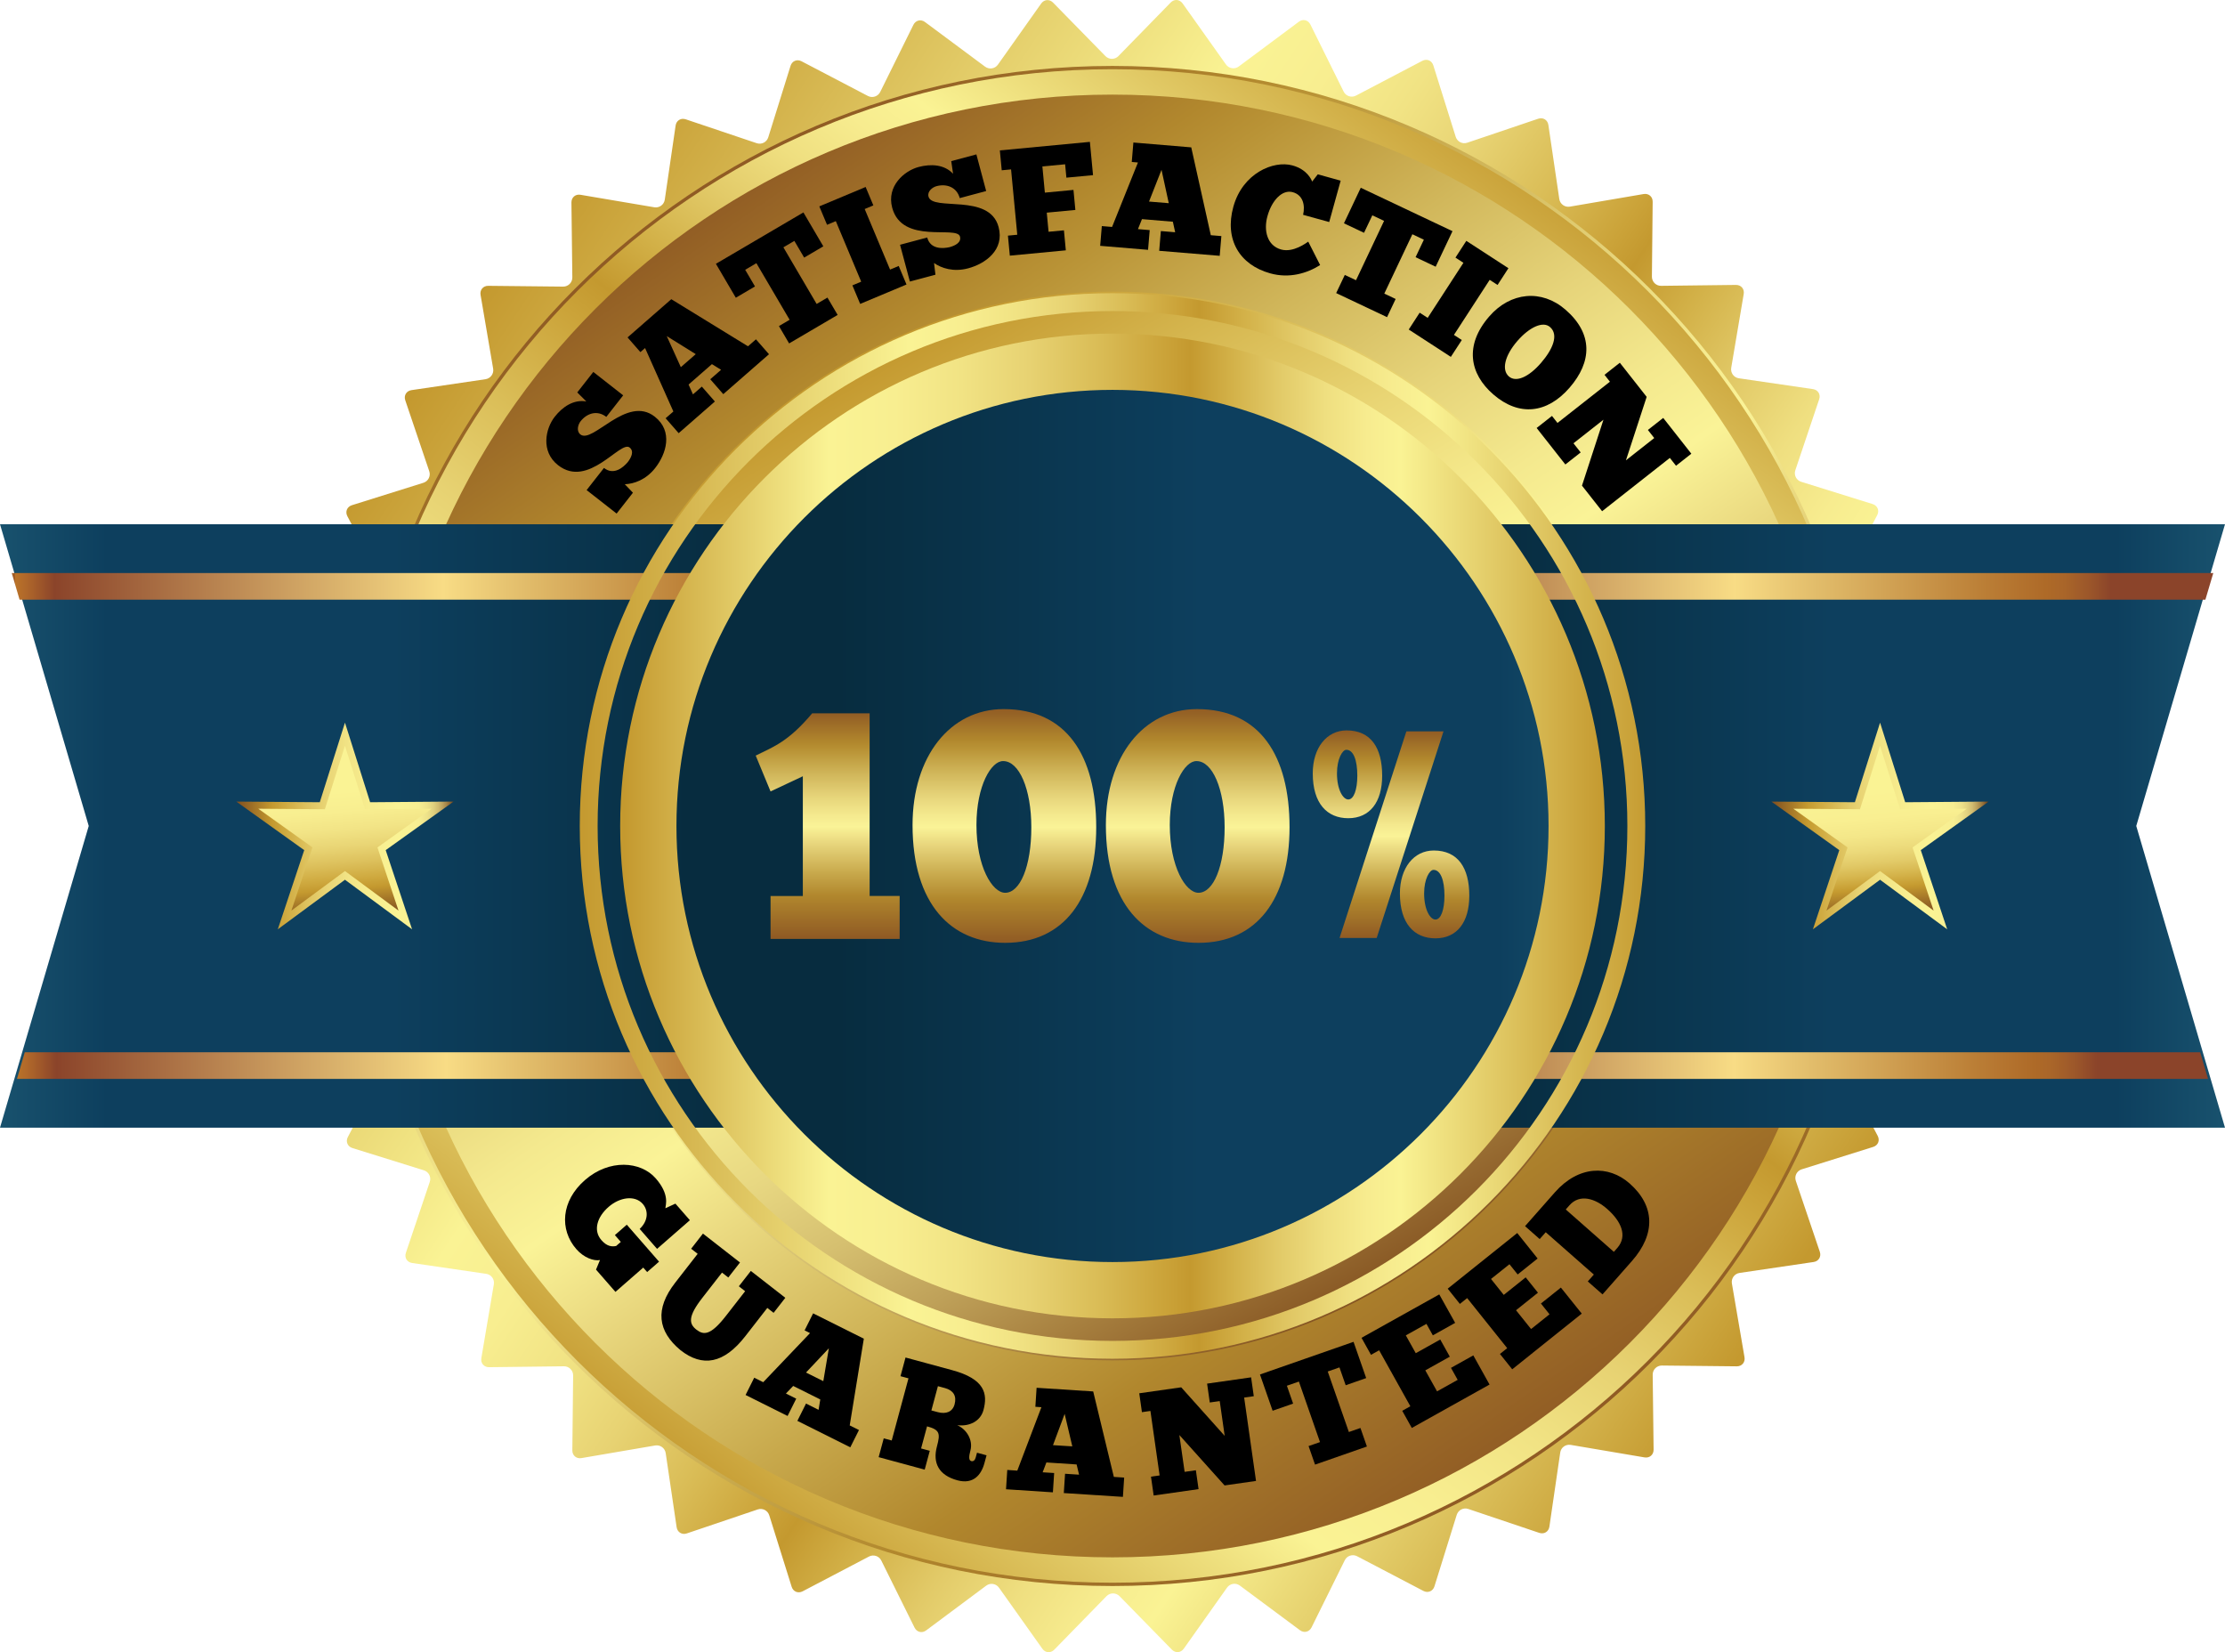
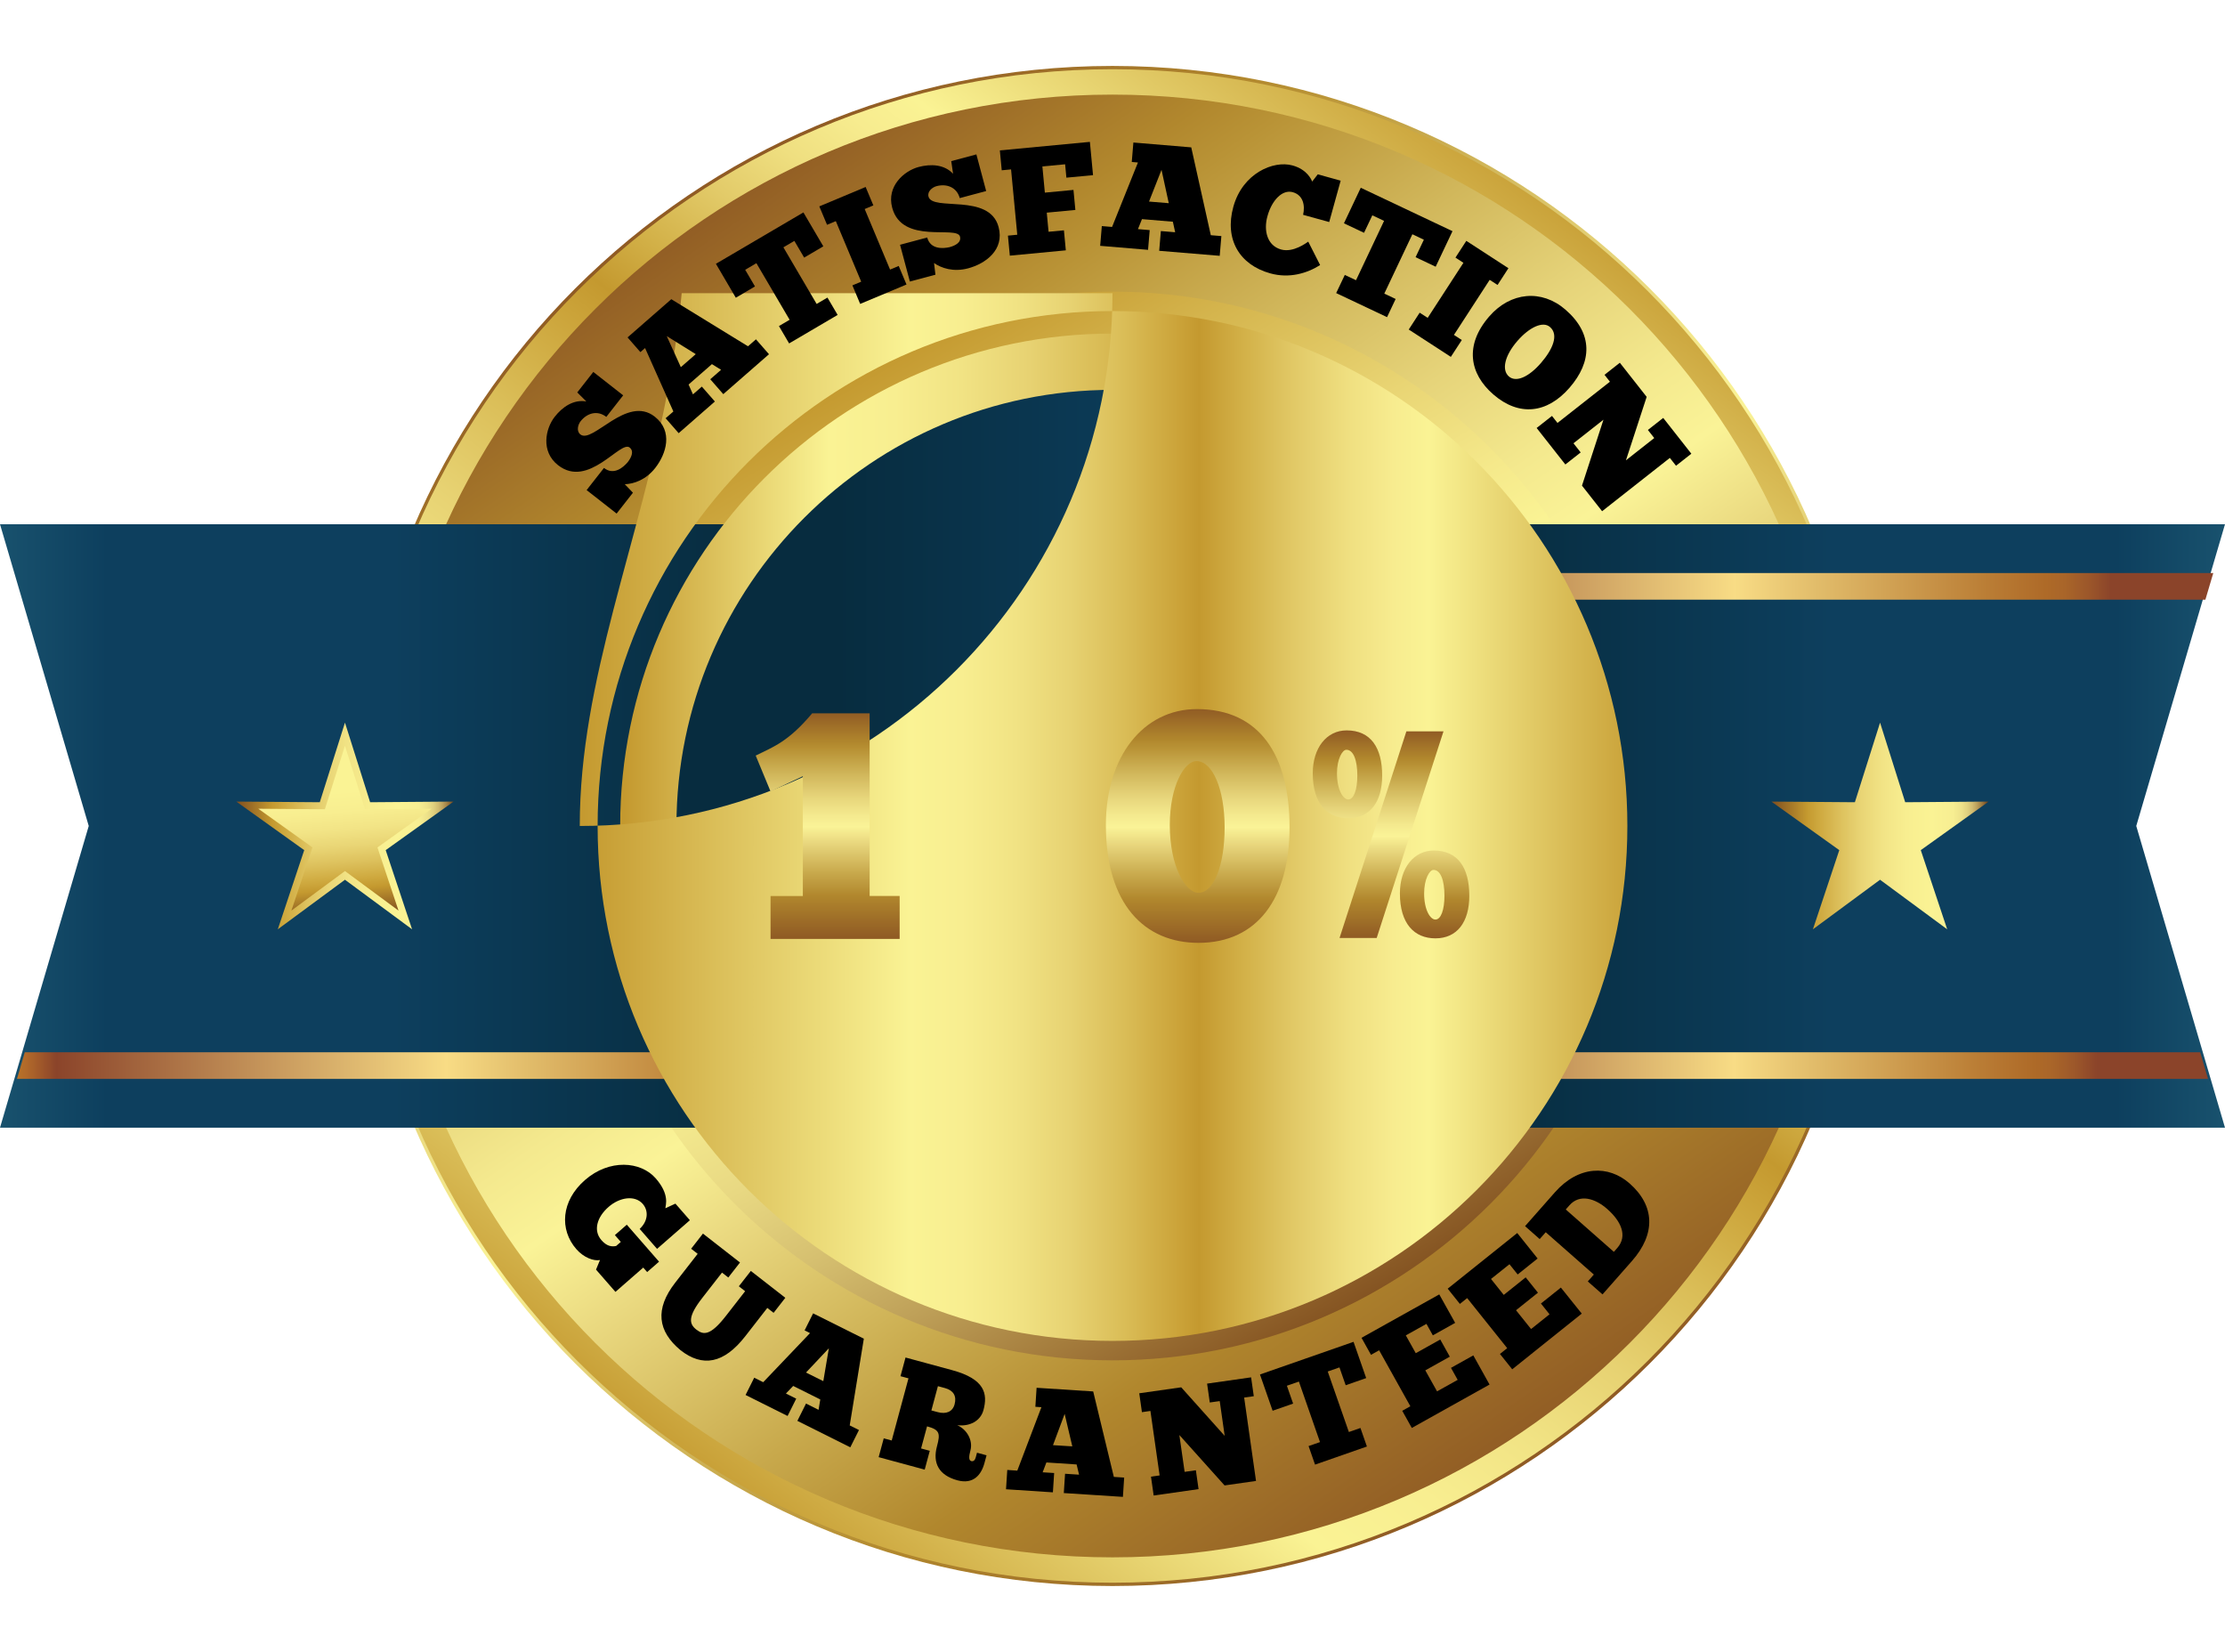
<svg xmlns="http://www.w3.org/2000/svg" xmlns:xlink="http://www.w3.org/1999/xlink" version="1.1" id="Layer_1" x="0px" y="0px" width="196.58px" height="145.95px" viewBox="-1.446 2.455 196.58 145.95" enable-background="new -1.446 2.455 196.58 145.95" xml:space="preserve">
  <g>
    <g>
      <g>
        <g>
          <g>
            <defs>
-               <path id="SVGID_1_" d="M101.987,2.676l-4.622,4.735c-0.314,0.322-0.83,0.322-1.145,0l-4.629-4.728        c-0.315-0.322-0.786-0.285-1.047,0.083L86.72,8.166c-0.26,0.367-0.769,0.447-1.131,0.181L80.276,4.4        c-0.361-0.27-0.821-0.157-1.021,0.246l-2.933,5.932c-0.2,0.403-0.69,0.563-1.089,0.354L69.37,7.867        c-0.399-0.208-0.836-0.027-0.97,0.402l-1.969,6.315c-0.134,0.432-0.593,0.665-1.021,0.521l-6.27-2.11        c-0.427-0.145-0.829,0.104-0.895,0.549l-0.957,6.547c-0.065,0.446-0.481,0.75-0.926,0.675l-6.523-1.104        c-0.444-0.076-0.803,0.231-0.798,0.684l0.079,6.616c0.005,0.45-0.359,0.814-0.81,0.812l-6.616-0.069        c-0.451-0.006-0.757,0.354-0.682,0.799l1.113,6.521c0.075,0.443-0.227,0.86-0.673,0.929l-6.545,0.966        c-0.446,0.064-0.693,0.47-0.548,0.896l2.12,6.269c0.145,0.427-0.089,0.888-0.52,1.021l-6.314,1.979        c-0.43,0.135-0.61,0.571-0.401,0.971l3.076,5.857c0.209,0.398,0.051,0.889-0.353,1.09l-5.928,2.941        c-0.403,0.2-0.513,0.66-0.244,1.021l3.954,5.306c0.269,0.36,0.189,0.87-0.178,1.131l-5.394,3.833        c-0.367,0.263-0.404,0.732-0.083,1.047l4.735,4.625c0.322,0.313,0.322,0.83,0.001,1.146l-4.728,4.627        c-0.321,0.316-0.284,0.787,0.084,1.05l5.398,3.821c0.368,0.263,0.448,0.771,0.18,1.132l-3.944,5.313        c-0.27,0.359-0.158,0.818,0.246,1.021l5.93,2.934c0.404,0.199,0.563,0.688,0.355,1.09l-3.065,5.863        c-0.209,0.397-0.028,0.836,0.402,0.971l6.316,1.967c0.431,0.136,0.665,0.595,0.521,1.021l-2.111,6.271        c-0.144,0.429,0.104,0.828,0.549,0.896l6.547,0.957c0.446,0.063,0.75,0.479,0.675,0.926l-1.104,6.523        c-0.075,0.442,0.232,0.805,0.682,0.799l6.617-0.08c0.451-0.004,0.816,0.358,0.811,0.813l-0.07,6.615        c-0.005,0.449,0.355,0.758,0.798,0.683l6.522-1.115c0.444-0.076,0.862,0.229,0.928,0.674l0.966,6.545        c0.065,0.445,0.469,0.693,0.896,0.551l6.267-2.119c0.427-0.146,0.887,0.091,1.022,0.521l1.979,6.313        c0.135,0.431,0.572,0.609,0.971,0.398l5.858-3.07c0.399-0.209,0.89-0.053,1.09,0.353l2.94,5.928        c0.201,0.402,0.66,0.514,1.021,0.244l5.307-3.953c0.361-0.271,0.871-0.188,1.131,0.18l3.833,5.396        c0.261,0.367,0.733,0.403,1.047,0.082l4.621-4.734c0.315-0.32,0.831-0.32,1.146,0l4.628,4.728        c0.315,0.321,0.786,0.284,1.048-0.084l3.824-5.396c0.26-0.367,0.77-0.449,1.131-0.182l5.313,3.946        c0.36,0.269,0.819,0.156,1.021-0.246l2.937-5.936c0.198-0.4,0.688-0.563,1.089-0.354l5.861,3.066        c0.397,0.209,0.836,0.025,0.972-0.402l1.969-6.319c0.136-0.431,0.595-0.664,1.021-0.521l6.271,2.111        c0.43,0.145,0.83-0.104,0.896-0.549l0.957-6.547c0.063-0.445,0.48-0.75,0.927-0.675l6.521,1.104        c0.445,0.076,0.805-0.23,0.801-0.684l-0.08-6.619c-0.006-0.449,0.357-0.813,0.812-0.812l6.617,0.07        c0.448,0.006,0.757-0.354,0.683-0.799l-1.115-6.521c-0.074-0.444,0.229-0.862,0.674-0.93l6.548-0.967        c0.444-0.064,0.69-0.47,0.548-0.896l-2.121-6.27c-0.146-0.429,0.09-0.888,0.521-1.021l6.313-1.979        c0.432-0.135,0.609-0.57,0.4-0.972l-3.072-5.858c-0.209-0.396-0.051-0.89,0.354-1.088l5.926-2.941        c0.404-0.199,0.517-0.658,0.244-1.021l-3.953-5.306c-0.27-0.36-0.188-0.871,0.182-1.133l5.395-3.832        c0.367-0.262,0.403-0.731,0.082-1.049l-4.732-4.621c-0.322-0.313-0.323-0.83-0.002-1.146l4.729-4.629        c0.322-0.314,0.285-0.785-0.082-1.047l-5.408-3.825c-0.366-0.262-0.448-0.771-0.18-1.132l3.945-5.312        c0.27-0.361,0.158-0.82-0.246-1.021l-5.934-2.934c-0.403-0.199-0.563-0.689-0.354-1.089l3.065-5.862        c0.209-0.398,0.025-0.835-0.401-0.971l-6.315-1.969c-0.432-0.135-0.664-0.594-0.521-1.021l2.108-6.271        c0.146-0.428-0.104-0.83-0.549-0.896l-6.547-0.957c-0.447-0.064-0.75-0.481-0.675-0.928l1.104-6.521        c0.072-0.443-0.231-0.804-0.686-0.798l-6.613,0.08c-0.451,0.005-0.815-0.358-0.813-0.811l0.067-6.617        c0.006-0.45-0.354-0.757-0.799-0.681l-6.521,1.113c-0.442,0.075-0.861-0.228-0.929-0.673l-0.965-6.545        c-0.065-0.446-0.471-0.692-0.896-0.549l-6.27,2.119c-0.428,0.146-0.887-0.089-1.021-0.521l-1.979-6.313        c-0.136-0.431-0.569-0.61-0.972-0.4l-5.86,3.072c-0.396,0.209-0.89,0.051-1.09-0.354l-2.938-5.927        c-0.2-0.403-0.66-0.515-1.021-0.244l-5.307,3.953c-0.361,0.271-0.871,0.188-1.132-0.179l-3.832-5.395        c-0.144-0.198-0.349-0.301-0.556-0.301C102.31,2.456,102.132,2.527,101.987,2.676" />
-             </defs>
+               </defs>
            <clipPath id="SVGID_2_">
              <use xlink:href="#SVGID_1_" overflow="visible" />
            </clipPath>
            <linearGradient id="SVGID_3_" gradientUnits="userSpaceOnUse" x1="-362.459" y1="-371.401" x2="-362.054" y2="-371.401" gradientTransform="matrix(299.417 201.959 -201.959 299.417 33554.766 184440.297)">
              <stop offset="0" style="stop-color:#C4992F" />
              <stop offset="0.307" style="stop-color:#FAF394" />
              <stop offset="0.356" style="stop-color:#F8EE90" />
              <stop offset="0.406" style="stop-color:#F1E384" />
              <stop offset="0.457" style="stop-color:#E7D272" />
              <stop offset="0.507" style="stop-color:#DABD57" />
              <stop offset="0.558" style="stop-color:#CBA339" />
              <stop offset="0.577" style="stop-color:#C4992F" />
              <stop offset="0.617" style="stop-color:#D2B047" />
              <stop offset="0.668" style="stop-color:#E2CA68" />
              <stop offset="0.715" style="stop-color:#EFDF80" />
              <stop offset="0.758" style="stop-color:#F7EC8F" />
              <stop offset="0.791" style="stop-color:#FAF394" />
              <stop offset="1" style="stop-color:#C4992F" />
            </linearGradient>
            <polygon clip-path="url(#SVGID_2_)" fill="url(#SVGID_3_)" points="69.472,-65.388 237.658,48.056 124.216,216.241        -43.97,102.798      " />
          </g>
        </g>
      </g>
    </g>
    <g>
      <g>
        <g>
          <g>
            <defs>
              <path id="SVGID_4_" d="M29.701,75.421c0,37.084,30.063,67.146,67.144,67.146c37.082,0,67.142-30.063,67.142-67.146        c0-37.081-30.063-67.141-67.145-67.141C59.764,8.28,29.701,38.342,29.701,75.421" />
            </defs>
            <clipPath id="SVGID_5_">
              <use xlink:href="#SVGID_4_" overflow="visible" />
            </clipPath>
            <linearGradient id="SVGID_6_" gradientUnits="userSpaceOnUse" x1="-361.589" y1="-372.602" x2="-361.184" y2="-372.602" gradientTransform="matrix(190.248 271.703 -271.703 190.248 -32386.856 169151.625)">
              <stop offset="0" style="stop-color:#905B24" />
              <stop offset="0.135" style="stop-color:#B1872D" />
              <stop offset="0.171" style="stop-color:#B99336" />
              <stop offset="0.279" style="stop-color:#D1B75B" />
              <stop offset="0.376" style="stop-color:#E6D47A" />
              <stop offset="0.456" style="stop-color:#F4E98E" />
              <stop offset="0.509" style="stop-color:#FAF397" />
              <stop offset="0.576" style="stop-color:#EAD980" />
              <stop offset="0.714" style="stop-color:#C8A94C" />
              <stop offset="0.816" style="stop-color:#B1872D" />
              <stop offset="1" style="stop-color:#905B24" />
            </linearGradient>
            <polygon clip-path="url(#SVGID_5_)" fill="url(#SVGID_6_)" points="119.808,-54.813 227.079,98.388 73.88,205.659        -33.392,52.459      " />
          </g>
        </g>
      </g>
    </g>
    <g>
      <g>
        <g>
          <g>
            <defs>
              <path id="SVGID_7_" d="M49.638,75.423c0,26.072,21.136,47.207,47.207,47.207c26.071,0,47.205-21.135,47.205-47.207        c0-26.071-21.134-47.207-47.205-47.207C70.774,28.217,49.638,49.351,49.638,75.423" />
            </defs>
            <clipPath id="SVGID_8_">
              <use xlink:href="#SVGID_7_" overflow="visible" />
            </clipPath>
            <linearGradient id="SVGID_9_" gradientUnits="userSpaceOnUse" x1="-359.812" y1="-372.626" x2="-359.406" y2="-372.626" gradientTransform="matrix(120.116 199.907 -199.907 120.116 -31199.012 116722.203)">
              <stop offset="0" style="stop-color:#C4992F" />
              <stop offset="0.012" style="stop-color:#C4992F" />
              <stop offset="0.14" style="stop-color:#D6B750" />
              <stop offset="0.275" style="stop-color:#E9D574" />
              <stop offset="0.382" style="stop-color:#F5E98B" />
              <stop offset="0.448" style="stop-color:#FAF394" />
              <stop offset="0.527" style="stop-color:#F4EA8F" />
              <stop offset="0.613" style="stop-color:#E8D882" />
              <stop offset="0.702" style="stop-color:#D6C070" />
              <stop offset="0.792" style="stop-color:#BFA159" />
              <stop offset="0.884" style="stop-color:#A57D3D" />
              <stop offset="0.976" style="stop-color:#895925" />
              <stop offset="1" style="stop-color:#815020" />
            </linearGradient>
            <polygon clip-path="url(#SVGID_8_)" fill="url(#SVGID_9_)" points="119.005,-13.463 185.729,97.585 74.682,164.31 7.957,53.26             " />
          </g>
        </g>
      </g>
    </g>
    <g>
      <g>
        <g>
          <g>
            <defs>
              <path id="SVGID_10_" d="M32.232,75.421c0-35.681,28.928-64.608,64.612-64.608c35.683,0,64.609,28.927,64.609,64.608        c0,35.687-28.927,64.613-64.609,64.613C61.16,140.034,32.232,111.105,32.232,75.421 M29.993,75.421        c0,36.92,29.931,66.854,66.852,66.854s66.849-29.935,66.849-66.854c0-36.918-29.928-66.851-66.851-66.851        C59.924,8.57,29.993,38.503,29.993,75.421" />
            </defs>
            <clipPath id="SVGID_11_">
              <use xlink:href="#SVGID_10_" overflow="visible" />
            </clipPath>
            <linearGradient id="SVGID_12_" gradientUnits="userSpaceOnUse" x1="-367.731" y1="-369.925" x2="-367.326" y2="-369.925" gradientTransform="matrix(198.744 -263.741 263.741 198.744 170705.234 -23336.994)">
              <stop offset="0" style="stop-color:#C4992F" />
              <stop offset="0.209" style="stop-color:#FAF394" />
              <stop offset="0.276" style="stop-color:#F8EE90" />
              <stop offset="0.344" style="stop-color:#F1E384" />
              <stop offset="0.413" style="stop-color:#E7D272" />
              <stop offset="0.482" style="stop-color:#DABD57" />
              <stop offset="0.551" style="stop-color:#CBA339" />
              <stop offset="0.577" style="stop-color:#C4992F" />
              <stop offset="0.617" style="stop-color:#D2B047" />
              <stop offset="0.668" style="stop-color:#E2CA68" />
              <stop offset="0.715" style="stop-color:#EFDF80" />
              <stop offset="0.758" style="stop-color:#F7EC8F" />
              <stop offset="0.791" style="stop-color:#FAF394" />
              <stop offset="1" style="stop-color:#C4992F" />
            </linearGradient>
            <polygon clip-path="url(#SVGID_11_)" fill="url(#SVGID_12_)" points="-34.269,93.851 78.417,-55.69 227.956,56.996        115.271,206.536      " />
          </g>
        </g>
      </g>
    </g>
    <g>
      <g>
        <g>
          <g>
            <defs>
              <polygon id="SVGID_13_" points="111.444,48.768 111.444,102.077 195.134,102.077 187.294,75.423 195.134,48.768       " />
            </defs>
            <clipPath id="SVGID_14_">
              <use xlink:href="#SVGID_13_" overflow="visible" />
            </clipPath>
            <linearGradient id="SVGID_15_" gradientUnits="userSpaceOnUse" x1="-363.491" y1="-367.37" x2="-363.086" y2="-367.37" gradientTransform="matrix(206.696 0 0 206.696 75243.383 76009.406)">
              <stop offset="0" style="stop-color:#072C3F" />
              <stop offset="0.002" style="stop-color:#0D3F5E" />
              <stop offset="0.06" style="stop-color:#072C3F" />
              <stop offset="0.217" style="stop-color:#072C3F" />
              <stop offset="0.588" style="stop-color:#0D3F5E" />
              <stop offset="0.889" style="stop-color:#0D3F5E" />
              <stop offset="1" style="stop-color:#18516D" />
            </linearGradient>
            <rect x="111.444" y="48.768" clip-path="url(#SVGID_14_)" fill="url(#SVGID_15_)" width="83.688" height="53.309" />
          </g>
        </g>
      </g>
    </g>
    <g>
      <g>
        <g>
          <g>
            <defs>
              <polygon id="SVGID_16_" points="-1.446,48.768 6.394,75.423 -1.446,102.077 82.243,102.077 82.243,48.768       " />
            </defs>
            <clipPath id="SVGID_17_">
              <use xlink:href="#SVGID_16_" overflow="visible" />
            </clipPath>
            <linearGradient id="SVGID_18_" gradientUnits="userSpaceOnUse" x1="-368.557" y1="-367.37" x2="-368.152" y2="-367.37" gradientTransform="matrix(-206.696 0 0 206.696 -76096.805 76009.406)">
              <stop offset="0" style="stop-color:#072C3F" />
              <stop offset="0.002" style="stop-color:#0D3F5E" />
              <stop offset="0.06" style="stop-color:#072C3F" />
              <stop offset="0.217" style="stop-color:#072C3F" />
              <stop offset="0.588" style="stop-color:#0D3F5E" />
              <stop offset="0.889" style="stop-color:#0D3F5E" />
              <stop offset="1" style="stop-color:#18516D" />
            </linearGradient>
            <rect x="-1.446" y="48.768" clip-path="url(#SVGID_17_)" fill="url(#SVGID_18_)" width="83.689" height="53.309" />
          </g>
        </g>
      </g>
    </g>
    <g>
      <g>
        <g>
          <g>
            <defs>
              <polygon id="SVGID_19_" points="114.974,53.08 114.974,55.431 193.401,55.431 194.099,53.08       " />
            </defs>
            <clipPath id="SVGID_20_">
              <use xlink:href="#SVGID_19_" overflow="visible" />
            </clipPath>
            <linearGradient id="SVGID_21_" gradientUnits="userSpaceOnUse" x1="-363.377" y1="-366.858" x2="-362.973" y2="-366.858" gradientTransform="matrix(195.42 0 0 195.42 71126.141 71745.547)">
              <stop offset="0" style="stop-color:#A45E26" />
              <stop offset="0" style="stop-color:#AF6D29" />
              <stop offset="0" style="stop-color:#AA6628" />
              <stop offset="0" style="stop-color:#A45E26" />
              <stop offset="0" style="stop-color:#A76327" />
              <stop offset="0" style="stop-color:#B27129" />
              <stop offset="0" style="stop-color:#C6892E" />
              <stop offset="0" style="stop-color:#DDA532" />
              <stop offset="0" style="stop-color:#DAA132" />
              <stop offset="0" style="stop-color:#CB8B2D" />
              <stop offset="0" style="stop-color:#C17D2B" />
              <stop offset="0" style="stop-color:#BC752A" />
              <stop offset="0" style="stop-color:#BA7329" />
              <stop offset="0.015" style="stop-color:#AC642A" />
              <stop offset="0.043" style="stop-color:#8B442A" />
              <stop offset="0.472" style="stop-color:#F8DC85" />
              <stop offset="0.56" style="stop-color:#E2BD6B" />
              <stop offset="0.751" style="stop-color:#BA7D35" />
              <stop offset="0.815" style="stop-color:#AE6A28" />
              <stop offset="0.836" style="stop-color:#A96529" />
              <stop offset="0.862" style="stop-color:#9C572A" />
              <stop offset="0.887" style="stop-color:#8B442A" />
              <stop offset="1" style="stop-color:#8B442A" />
            </linearGradient>
            <rect x="114.974" y="53.08" clip-path="url(#SVGID_20_)" fill="url(#SVGID_21_)" width="79.125" height="2.353" />
          </g>
        </g>
      </g>
    </g>
    <g>
      <g>
        <g>
          <g>
            <defs>
              <polygon id="SVGID_22_" points="114.974,95.413 114.974,97.767 193.636,97.767 192.94,95.413       " />
            </defs>
            <clipPath id="SVGID_23_">
              <use xlink:href="#SVGID_22_" overflow="visible" />
            </clipPath>
            <linearGradient id="SVGID_24_" gradientUnits="userSpaceOnUse" x1="-363.362" y1="-367.139" x2="-362.957" y2="-367.139" gradientTransform="matrix(194.281 0 0 194.281 70709.422 71424.719)">
              <stop offset="0" style="stop-color:#A45E26" />
              <stop offset="0" style="stop-color:#AF6D29" />
              <stop offset="0" style="stop-color:#AA6628" />
              <stop offset="0" style="stop-color:#A45E26" />
              <stop offset="0" style="stop-color:#A76327" />
              <stop offset="0" style="stop-color:#B27129" />
              <stop offset="0" style="stop-color:#C6892E" />
              <stop offset="0" style="stop-color:#DDA532" />
              <stop offset="0" style="stop-color:#DAA132" />
              <stop offset="0" style="stop-color:#CB8B2D" />
              <stop offset="0" style="stop-color:#C17D2B" />
              <stop offset="0" style="stop-color:#BC752A" />
              <stop offset="0" style="stop-color:#BA7329" />
              <stop offset="0.015" style="stop-color:#AC642A" />
              <stop offset="0.043" style="stop-color:#8B442A" />
              <stop offset="0.472" style="stop-color:#F8DC85" />
              <stop offset="0.56" style="stop-color:#E2BD6B" />
              <stop offset="0.751" style="stop-color:#BA7D35" />
              <stop offset="0.815" style="stop-color:#AE6A28" />
              <stop offset="0.836" style="stop-color:#A96529" />
              <stop offset="0.862" style="stop-color:#9C572A" />
              <stop offset="0.887" style="stop-color:#8B442A" />
              <stop offset="1" style="stop-color:#8B442A" />
            </linearGradient>
            <rect x="114.974" y="95.413" clip-path="url(#SVGID_23_)" fill="url(#SVGID_24_)" width="78.662" height="2.354" />
          </g>
        </g>
      </g>
    </g>
    <g>
      <g>
        <g>
          <g>
            <defs>
              <polygon id="SVGID_25_" points="0.745,95.413 0.053,97.767 80.086,97.767 80.086,95.413       " />
            </defs>
            <clipPath id="SVGID_26_">
              <use xlink:href="#SVGID_25_" overflow="visible" />
            </clipPath>
            <linearGradient id="SVGID_27_" gradientUnits="userSpaceOnUse" x1="-362.552" y1="-367.247" x2="-362.147" y2="-367.247" gradientTransform="matrix(197.669 0 0 197.669 71665.398 72690.281)">
              <stop offset="0" style="stop-color:#A45E26" />
              <stop offset="0" style="stop-color:#AF6D29" />
              <stop offset="0" style="stop-color:#AA6628" />
              <stop offset="0" style="stop-color:#A45E26" />
              <stop offset="0" style="stop-color:#A76327" />
              <stop offset="0" style="stop-color:#B27129" />
              <stop offset="0" style="stop-color:#C6892E" />
              <stop offset="0" style="stop-color:#DDA532" />
              <stop offset="0" style="stop-color:#DAA132" />
              <stop offset="0" style="stop-color:#CB8B2D" />
              <stop offset="0" style="stop-color:#C17D2B" />
              <stop offset="0" style="stop-color:#BC752A" />
              <stop offset="0" style="stop-color:#BA7329" />
              <stop offset="0.015" style="stop-color:#AC642A" />
              <stop offset="0.043" style="stop-color:#8B442A" />
              <stop offset="0.472" style="stop-color:#F8DC85" />
              <stop offset="0.56" style="stop-color:#E2BD6B" />
              <stop offset="0.751" style="stop-color:#BA7D35" />
              <stop offset="0.815" style="stop-color:#AE6A28" />
              <stop offset="0.836" style="stop-color:#A96529" />
              <stop offset="0.862" style="stop-color:#9C572A" />
              <stop offset="0.887" style="stop-color:#8B442A" />
              <stop offset="1" style="stop-color:#8B442A" />
            </linearGradient>
            <rect x="0.053" y="95.413" clip-path="url(#SVGID_26_)" fill="url(#SVGID_27_)" width="80.034" height="2.354" />
          </g>
        </g>
      </g>
    </g>
    <g>
      <g>
        <g>
          <g>
            <defs>
-               <polygon id="SVGID_28_" points="-0.408,53.08 0.283,55.431 80.086,55.431 80.086,53.08       " />
-             </defs>
+               </defs>
            <clipPath id="SVGID_29_">
              <use xlink:href="#SVGID_28_" overflow="visible" />
            </clipPath>
            <linearGradient id="SVGID_30_" gradientUnits="userSpaceOnUse" x1="-362.567" y1="-366.971" x2="-362.163" y2="-366.971" gradientTransform="matrix(198.808 0 0 198.808 72081.117 73011.109)">
              <stop offset="0" style="stop-color:#A45E26" />
              <stop offset="0" style="stop-color:#AF6D29" />
              <stop offset="0" style="stop-color:#AA6628" />
              <stop offset="0" style="stop-color:#A45E26" />
              <stop offset="0" style="stop-color:#A76327" />
              <stop offset="0" style="stop-color:#B27129" />
              <stop offset="0" style="stop-color:#C6892E" />
              <stop offset="0" style="stop-color:#DDA532" />
              <stop offset="0" style="stop-color:#DAA132" />
              <stop offset="0" style="stop-color:#CB8B2D" />
              <stop offset="0" style="stop-color:#C17D2B" />
              <stop offset="0" style="stop-color:#BC752A" />
              <stop offset="0" style="stop-color:#BA7329" />
              <stop offset="0.015" style="stop-color:#AC642A" />
              <stop offset="0.043" style="stop-color:#8B442A" />
              <stop offset="0.472" style="stop-color:#F8DC85" />
              <stop offset="0.56" style="stop-color:#E2BD6B" />
              <stop offset="0.751" style="stop-color:#BA7D35" />
              <stop offset="0.815" style="stop-color:#AE6A28" />
              <stop offset="0.836" style="stop-color:#A96529" />
              <stop offset="0.862" style="stop-color:#9C572A" />
              <stop offset="0.887" style="stop-color:#8B442A" />
              <stop offset="1" style="stop-color:#8B442A" />
            </linearGradient>
            <rect x="-0.408" y="53.08" clip-path="url(#SVGID_29_)" fill="url(#SVGID_30_)" width="80.495" height="2.353" />
          </g>
        </g>
      </g>
    </g>
    <g>
      <g>
        <g>
          <g>
            <defs>
              <path id="SVGID_31_" d="M54.234,75.423c0,23.533,19.077,42.609,42.61,42.609c23.533,0,42.61-19.076,42.61-42.609        s-19.077-42.61-42.61-42.61C73.311,32.812,54.234,51.889,54.234,75.423" />
            </defs>
            <clipPath id="SVGID_32_">
              <use xlink:href="#SVGID_31_" overflow="visible" />
            </clipPath>
            <linearGradient id="SVGID_33_" gradientUnits="userSpaceOnUse" x1="-363.136" y1="-367.481" x2="-362.731" y2="-367.481" gradientTransform="matrix(210.48 0 0 210.48 76486.773 77422.695)">
              <stop offset="0" style="stop-color:#072C3F" />
              <stop offset="0.002" style="stop-color:#0D3F5E" />
              <stop offset="0.06" style="stop-color:#072C3F" />
              <stop offset="0.217" style="stop-color:#072C3F" />
              <stop offset="0.588" style="stop-color:#0D3F5E" />
              <stop offset="0.889" style="stop-color:#0D3F5E" />
              <stop offset="1" style="stop-color:#18516D" />
            </linearGradient>
            <rect x="54.234" y="32.812" clip-path="url(#SVGID_32_)" fill="url(#SVGID_33_)" width="85.22" height="85.22" />
          </g>
        </g>
      </g>
    </g>
    <g>
      <g>
        <g>
          <g>
            <defs>
              <path id="SVGID_34_" d="M58.318,75.423c0-21.243,17.283-38.526,38.526-38.526c21.243,0,38.526,17.283,38.526,38.526        c0,21.242-17.283,38.525-38.526,38.525C75.601,113.948,58.318,96.665,58.318,75.423 M53.347,75.423        c0,23.984,19.513,43.496,43.497,43.496c23.984,0,43.498-19.512,43.498-43.496s-19.514-43.498-43.498-43.498        C72.86,31.926,53.347,51.438,53.347,75.423" />
            </defs>
            <clipPath id="SVGID_35_">
              <use xlink:href="#SVGID_34_" overflow="visible" />
            </clipPath>
            <linearGradient id="SVGID_36_" gradientUnits="userSpaceOnUse" x1="-363.185" y1="-367.604" x2="-362.781" y2="-367.604" gradientTransform="matrix(214.861 0 0 214.861 78087.898 79059.156)">
              <stop offset="0" style="stop-color:#C4992F" />
              <stop offset="0.209" style="stop-color:#FAF394" />
              <stop offset="0.276" style="stop-color:#F8EE90" />
              <stop offset="0.344" style="stop-color:#F1E384" />
              <stop offset="0.413" style="stop-color:#E7D272" />
              <stop offset="0.482" style="stop-color:#DABD57" />
              <stop offset="0.551" style="stop-color:#CBA339" />
              <stop offset="0.577" style="stop-color:#C4992F" />
              <stop offset="0.617" style="stop-color:#D2B047" />
              <stop offset="0.668" style="stop-color:#E2CA68" />
              <stop offset="0.715" style="stop-color:#EFDF80" />
              <stop offset="0.758" style="stop-color:#F7EC8F" />
              <stop offset="0.791" style="stop-color:#FAF394" />
              <stop offset="1" style="stop-color:#C4992F" />
            </linearGradient>
            <rect x="53.347" y="31.926" clip-path="url(#SVGID_35_)" fill="url(#SVGID_36_)" width="86.994" height="86.994" />
          </g>
        </g>
      </g>
    </g>
    <g>
      <g>
        <g>
          <g>
            <defs>
-               <path id="SVGID_37_" d="M51.354,75.423c0-25.124,20.366-45.489,45.49-45.489c25.124,0,45.489,20.365,45.489,45.489        c0,25.123-20.365,45.49-45.489,45.49C71.72,120.913,51.354,100.546,51.354,75.423 M49.776,75.423        c0,25.994,21.072,47.066,47.068,47.066c25.995,0,47.067-21.072,47.067-47.066c0-25.995-21.072-47.067-47.067-47.067        C70.849,28.354,49.776,49.428,49.776,75.423" />
+               <path id="SVGID_37_" d="M51.354,75.423c0-25.124,20.366-45.489,45.49-45.489c25.124,0,45.489,20.365,45.489,45.489        c0,25.123-20.365,45.49-45.489,45.49C71.72,120.913,51.354,100.546,51.354,75.423 M49.776,75.423        c25.995,0,47.067-21.072,47.067-47.066c0-25.995-21.072-47.067-47.067-47.067        C70.849,28.354,49.776,49.428,49.776,75.423" />
            </defs>
            <clipPath id="SVGID_38_">
              <use xlink:href="#SVGID_37_" overflow="visible" />
            </clipPath>
            <linearGradient id="SVGID_39_" gradientUnits="userSpaceOnUse" x1="-363.37" y1="-368.05" x2="-362.965" y2="-368.05" gradientTransform="matrix(232.496 0 0 232.496 84531.945 85645.617)">
              <stop offset="0" style="stop-color:#C4992F" />
              <stop offset="0.307" style="stop-color:#FAF394" />
              <stop offset="0.356" style="stop-color:#F8EE90" />
              <stop offset="0.406" style="stop-color:#F1E384" />
              <stop offset="0.457" style="stop-color:#E7D272" />
              <stop offset="0.507" style="stop-color:#DABD57" />
              <stop offset="0.558" style="stop-color:#CBA339" />
              <stop offset="0.577" style="stop-color:#C4992F" />
              <stop offset="0.617" style="stop-color:#D2B047" />
              <stop offset="0.668" style="stop-color:#E2CA68" />
              <stop offset="0.715" style="stop-color:#EFDF80" />
              <stop offset="0.758" style="stop-color:#F7EC8F" />
              <stop offset="0.791" style="stop-color:#FAF394" />
              <stop offset="1" style="stop-color:#C4992F" />
            </linearGradient>
            <rect x="49.776" y="28.354" clip-path="url(#SVGID_38_)" fill="url(#SVGID_39_)" width="94.135" height="94.135" />
          </g>
        </g>
      </g>
    </g>
    <g>
      <g>
        <g>
          <g>
            <defs>
              <polygon id="SVGID_40_" points="26.807,73.326 19.434,73.268 25.432,77.558 23.099,84.55 29.031,80.173 34.962,84.552         32.63,77.558 38.629,73.268 31.255,73.326 29.032,66.295       " />
            </defs>
            <clipPath id="SVGID_41_">
              <use xlink:href="#SVGID_40_" overflow="visible" />
            </clipPath>
            <linearGradient id="SVGID_42_" gradientUnits="userSpaceOnUse" x1="-352.478" y1="-346.784" x2="-352.071" y2="-346.784" gradientTransform="matrix(47.409 0 0 47.409 16730.019 16516.092)">
              <stop offset="0" style="stop-color:#815020" />
              <stop offset="0.16" style="stop-color:#C4992F" />
              <stop offset="0.221" style="stop-color:#CFAA40" />
              <stop offset="0.316" style="stop-color:#DDC15D" />
              <stop offset="0.413" style="stop-color:#E9D575" />
              <stop offset="0.514" style="stop-color:#F2E486" />
              <stop offset="0.619" style="stop-color:#F8EE90" />
              <stop offset="0.736" style="stop-color:#FAF394" />
              <stop offset="0.835" style="stop-color:#F7EE92" />
              <stop offset="0.873" style="stop-color:#EEE28A" />
              <stop offset="0.901" style="stop-color:#E1D17F" />
              <stop offset="0.924" style="stop-color:#D1BC70" />
              <stop offset="0.943" style="stop-color:#BDA35E" />
              <stop offset="0.961" style="stop-color:#A68649" />
              <stop offset="0.977" style="stop-color:#8E6834" />
              <stop offset="0.991" style="stop-color:#754B20" />
              <stop offset="1" style="stop-color:#643814" />
            </linearGradient>
            <rect x="19.434" y="66.295" clip-path="url(#SVGID_41_)" fill="url(#SVGID_42_)" width="19.195" height="18.257" />
          </g>
        </g>
      </g>
    </g>
    <g>
      <g>
        <g>
          <g>
            <defs>
              <polygon id="SVGID_43_" points="27.257,73.945 21.376,73.9 26.161,77.318 24.299,82.898 29.031,79.404 33.762,82.898         31.902,77.318 36.687,73.9 30.806,73.945 29.031,68.338       " />
            </defs>
            <clipPath id="SVGID_44_">
              <use xlink:href="#SVGID_43_" overflow="visible" />
            </clipPath>
            <linearGradient id="SVGID_45_" gradientUnits="userSpaceOnUse" x1="-401.324" y1="-359.653" x2="-400.919" y2="-359.653" gradientTransform="matrix(-3.211 -36.706 36.706 -3.211 11942.272 -15802.61)">
              <stop offset="0" style="stop-color:#815020" />
              <stop offset="0.16" style="stop-color:#C4992F" />
              <stop offset="0.221" style="stop-color:#CFAA40" />
              <stop offset="0.316" style="stop-color:#DDC15D" />
              <stop offset="0.413" style="stop-color:#E9D575" />
              <stop offset="0.514" style="stop-color:#F2E486" />
              <stop offset="0.619" style="stop-color:#F8EE90" />
              <stop offset="0.736" style="stop-color:#FAF394" />
              <stop offset="1" style="stop-color:#FAF394" />
            </linearGradient>
            <polygon clip-path="url(#SVGID_44_)" fill="url(#SVGID_45_)" points="21.492,84.23 20.111,68.447 36.57,67.008 37.951,82.788             " />
          </g>
        </g>
      </g>
    </g>
    <g>
      <g>
        <g>
          <g>
            <defs>
              <polygon id="SVGID_46_" points="162.433,73.326 155.058,73.269 161.056,77.558 158.726,84.55 164.657,80.173 170.59,84.552         168.256,77.558 174.255,73.269 166.88,73.326 164.659,66.295       " />
            </defs>
            <clipPath id="SVGID_47_">
              <use xlink:href="#SVGID_46_" overflow="visible" />
            </clipPath>
            <linearGradient id="SVGID_48_" gradientUnits="userSpaceOnUse" x1="-356.681" y1="-346.784" x2="-356.276" y2="-346.784" gradientTransform="matrix(47.413 0 0 47.413 17066.332 16517.467)">
              <stop offset="0" style="stop-color:#815020" />
              <stop offset="0.16" style="stop-color:#C4992F" />
              <stop offset="0.221" style="stop-color:#CFAA40" />
              <stop offset="0.316" style="stop-color:#DDC15D" />
              <stop offset="0.413" style="stop-color:#E9D575" />
              <stop offset="0.514" style="stop-color:#F2E486" />
              <stop offset="0.619" style="stop-color:#F8EE90" />
              <stop offset="0.736" style="stop-color:#FAF394" />
              <stop offset="0.835" style="stop-color:#F7EE92" />
              <stop offset="0.873" style="stop-color:#EEE28A" />
              <stop offset="0.901" style="stop-color:#E1D17F" />
              <stop offset="0.924" style="stop-color:#D1BC70" />
              <stop offset="0.943" style="stop-color:#BDA35E" />
              <stop offset="0.961" style="stop-color:#A68649" />
              <stop offset="0.977" style="stop-color:#8E6834" />
              <stop offset="0.991" style="stop-color:#754B20" />
              <stop offset="1" style="stop-color:#643814" />
            </linearGradient>
            <rect x="155.058" y="66.295" clip-path="url(#SVGID_47_)" fill="url(#SVGID_48_)" width="19.197" height="18.257" />
          </g>
        </g>
      </g>
    </g>
    <g>
      <g>
        <g>
          <g>
            <defs>
              <polygon id="SVGID_49_" points="162.882,73.945 156.999,73.9 161.785,77.318 159.925,82.898 164.657,79.404 169.39,82.898         167.528,77.318 172.313,73.9 166.431,73.945 164.657,68.338       " />
            </defs>
            <clipPath id="SVGID_50_">
              <use xlink:href="#SVGID_49_" overflow="visible" />
            </clipPath>
            <linearGradient id="SVGID_51_" gradientUnits="userSpaceOnUse" x1="-400.853" y1="-365.044" x2="-400.447" y2="-365.044" gradientTransform="matrix(-3.211 -36.706 36.706 -3.211 12277.287 -15802.655)">
              <stop offset="0" style="stop-color:#815020" />
              <stop offset="0.16" style="stop-color:#C4992F" />
              <stop offset="0.176" style="stop-color:#C89F34" />
              <stop offset="0.242" style="stop-color:#D6B64E" />
              <stop offset="0.314" style="stop-color:#E2CA68" />
              <stop offset="0.392" style="stop-color:#ECDA7B" />
              <stop offset="0.478" style="stop-color:#F4E789" />
              <stop offset="0.58" style="stop-color:#F9EF91" />
              <stop offset="0.736" style="stop-color:#FAF394" />
              <stop offset="1" style="stop-color:#FAF394" />
            </linearGradient>
-             <polygon clip-path="url(#SVGID_50_)" fill="url(#SVGID_51_)" points="157.116,84.23 155.735,68.447 172.194,67.008        173.576,82.788      " />
          </g>
        </g>
      </g>
    </g>
    <g>
      <g>
        <g>
          <g>
            <defs>
              <path id="SVGID_52_" d="M70.311,65.469c-2.082,2.481-3.365,2.938-4.99,3.736l1.312,3.166l2.852-1.34V81.61h-2.852v3.793H78.04        v-3.795h-2.653v-16.14H70.311z" />
            </defs>
            <clipPath id="SVGID_53_">
              <use xlink:href="#SVGID_52_" overflow="visible" />
            </clipPath>
            <linearGradient id="SVGID_54_" gradientUnits="userSpaceOnUse" x1="-339.897" y1="-384.885" x2="-339.492" y2="-384.885" gradientTransform="matrix(0 49.234 -49.234 0 -18877.699 16799.91)">
              <stop offset="0" style="stop-color:#905B24" />
              <stop offset="0.135" style="stop-color:#B1872D" />
              <stop offset="0.171" style="stop-color:#B99336" />
              <stop offset="0.279" style="stop-color:#D1B75B" />
              <stop offset="0.376" style="stop-color:#E6D47A" />
              <stop offset="0.456" style="stop-color:#F4E98E" />
              <stop offset="0.509" style="stop-color:#FAF397" />
              <stop offset="0.576" style="stop-color:#EAD980" />
              <stop offset="0.714" style="stop-color:#C8A94C" />
              <stop offset="0.816" style="stop-color:#B1872D" />
              <stop offset="1" style="stop-color:#905B24" />
            </linearGradient>
            <rect x="65.32" y="65.469" clip-path="url(#SVGID_53_)" fill="url(#SVGID_54_)" width="12.719" height="19.935" />
          </g>
        </g>
      </g>
    </g>
    <g>
      <g>
        <g>
          <g>
            <defs>
              <path id="SVGID_55_" d="M84.824,75.337c0-3.479,1.312-5.675,2.367-5.646c1.397,0,2.481,2.453,2.481,5.846        c0,3.479-0.999,5.789-2.311,5.789C86.222,81.325,84.824,79.017,84.824,75.337 M79.178,75.337c0,7.017,3.423,10.41,8.185,10.41        c5.162,0,8.043-3.879,8.043-10.211c0-6.303-2.596-10.438-8.185-10.438C82.486,65.099,79.178,69.292,79.178,75.337" />
            </defs>
            <clipPath id="SVGID_56_">
              <use xlink:href="#SVGID_55_" overflow="visible" />
            </clipPath>
            <linearGradient id="SVGID_57_" gradientUnits="userSpaceOnUse" x1="-340.785" y1="-384.041" x2="-340.38" y2="-384.041" gradientTransform="matrix(0 50.995 -50.995 0 -19496.75 17443.34)">
              <stop offset="0" style="stop-color:#905B24" />
              <stop offset="0.135" style="stop-color:#B1872D" />
              <stop offset="0.171" style="stop-color:#B99336" />
              <stop offset="0.279" style="stop-color:#D1B75B" />
              <stop offset="0.376" style="stop-color:#E6D47A" />
              <stop offset="0.456" style="stop-color:#F4E98E" />
              <stop offset="0.509" style="stop-color:#FAF397" />
              <stop offset="0.576" style="stop-color:#EAD980" />
              <stop offset="0.714" style="stop-color:#C8A94C" />
              <stop offset="0.816" style="stop-color:#B1872D" />
              <stop offset="1" style="stop-color:#905B24" />
            </linearGradient>
-             <rect x="79.178" y="65.099" clip-path="url(#SVGID_56_)" fill="url(#SVGID_57_)" width="16.229" height="20.647" />
          </g>
        </g>
      </g>
    </g>
    <g>
      <g>
        <g>
          <g>
            <defs>
              <path id="SVGID_58_" d="M101.905,75.337c0-3.479,1.312-5.675,2.367-5.646c1.396,0,2.479,2.453,2.479,5.846        c0,3.479-0.998,5.789-2.313,5.789C103.302,81.325,101.905,79.017,101.905,75.337 M96.259,75.337        c0,7.017,3.422,10.41,8.184,10.41c5.164,0,8.043-3.879,8.043-10.211c0-6.303-2.594-10.438-8.185-10.438        C99.567,65.099,96.259,69.292,96.259,75.337" />
            </defs>
            <clipPath id="SVGID_59_">
              <use xlink:href="#SVGID_58_" overflow="visible" />
            </clipPath>
            <linearGradient id="SVGID_60_" gradientUnits="userSpaceOnUse" x1="-340.785" y1="-383.549" x2="-340.38" y2="-383.549" gradientTransform="matrix(0 50.995 -50.995 0 -19454.562 17443.34)">
              <stop offset="0" style="stop-color:#905B24" />
              <stop offset="0.135" style="stop-color:#B1872D" />
              <stop offset="0.171" style="stop-color:#B99336" />
              <stop offset="0.279" style="stop-color:#D1B75B" />
              <stop offset="0.376" style="stop-color:#E6D47A" />
              <stop offset="0.456" style="stop-color:#F4E98E" />
              <stop offset="0.509" style="stop-color:#FAF397" />
              <stop offset="0.576" style="stop-color:#EAD980" />
              <stop offset="0.714" style="stop-color:#C8A94C" />
              <stop offset="0.816" style="stop-color:#B1872D" />
              <stop offset="1" style="stop-color:#905B24" />
            </linearGradient>
            <rect x="96.258" y="65.099" clip-path="url(#SVGID_59_)" fill="url(#SVGID_60_)" width="16.228" height="20.647" />
          </g>
        </g>
      </g>
    </g>
    <g>
      <g>
        <g>
          <g>
            <defs>
              <path id="SVGID_61_" d="M124.376,81.384c0-1.282,0.484-2.082,0.827-2.082c0.627,0,0.97,0.912,0.97,2.281        c0,1.254-0.314,2.107-0.799,2.107C124.917,83.691,124.376,82.837,124.376,81.384 M122.237,81.384        c0,2.683,1.283,3.966,3.137,3.966c1.911,0,2.994-1.429,2.994-3.767c0-2.453-0.998-3.992-3.137-3.992        C123.463,77.591,122.237,79.13,122.237,81.384 M122.808,67.066l-5.904,18.25h3.281l5.902-18.25H122.808z M116.676,70.773        c0-1.282,0.485-2.081,0.827-2.081c0.627,0,0.971,0.913,0.971,2.281c0,1.255-0.313,2.109-0.8,2.109        C117.218,73.084,116.676,72.229,116.676,70.773 M114.537,70.773c0,2.682,1.282,3.964,3.137,3.964        c1.911,0,2.995-1.426,2.995-3.764c0-2.453-0.999-3.993-3.139-3.993C115.765,66.98,114.537,68.521,114.537,70.773" />
            </defs>
            <clipPath id="SVGID_62_">
              <use xlink:href="#SVGID_61_" overflow="visible" />
            </clipPath>
            <linearGradient id="SVGID_63_" gradientUnits="userSpaceOnUse" x1="-337.724" y1="-384.243" x2="-337.319" y2="-384.243" gradientTransform="matrix(0 45.36 -45.36 0 -17307.984 15386.224)">
              <stop offset="0" style="stop-color:#905B24" />
              <stop offset="0.135" style="stop-color:#B1872D" />
              <stop offset="0.171" style="stop-color:#B99336" />
              <stop offset="0.279" style="stop-color:#D1B75B" />
              <stop offset="0.376" style="stop-color:#E6D47A" />
              <stop offset="0.456" style="stop-color:#F4E98E" />
              <stop offset="0.509" style="stop-color:#FAF397" />
              <stop offset="0.576" style="stop-color:#EAD980" />
              <stop offset="0.714" style="stop-color:#C8A94C" />
              <stop offset="0.816" style="stop-color:#B1872D" />
              <stop offset="1" style="stop-color:#905B24" />
            </linearGradient>
            <rect x="114.537" y="66.98" clip-path="url(#SVGID_62_)" fill="url(#SVGID_63_)" width="13.831" height="18.367" />
          </g>
        </g>
      </g>
    </g>
    <path d="M50.382,45.75l1.533-1.956c0.884,0.691,1.723-0.075,2.09-0.5c0.289-0.368,0.616-0.96,0.174-1.307   c-0.82-0.644-3.638,3.667-6.319,1.564c-1.556-1.22-1.107-3.243-0.299-4.274c0.692-0.883,1.677-1.554,2.795-1.356l-0.801-0.798   l1.418-1.81l2.639,2.068l-1.491,1.904c-0.778-0.61-1.698-0.348-2.275,0.39c-0.239,0.306-0.379,0.874-0.011,1.162   c1.083,0.85,4.094-3.513,6.565-1.575c1.641,1.285,1.026,3.281,0.045,4.533c-0.832,1.063-1.904,1.411-2.69,1.438l0.719,0.75   l-1.442,1.841L50.382,45.75z" />
    <path d="M62.457,37.275l-1.151-1.316l0.956-0.835l-0.809-0.5l-2.063,1.802l0.387,0.869l0.785-0.687l1.152,1.317l-3.2,2.797   l-1.152-1.318l0.684-0.598l-2.5-5.604l-0.413,0.359l-1.134-1.298l3.865-3.376l6.775,4.159l0.705-0.614l1.151,1.316L62.457,37.275z    M60.024,33.741l-2.563-1.595l1.245,2.745L60.024,33.741z" />
    <polygon points="71.295,24.217 69.602,25.212 68.736,23.736 67.768,24.304 70.704,29.305 71.66,28.744 72.56,30.276 68.273,32.794    67.374,31.26 68.318,30.706 65.382,25.706 64.392,26.288 65.258,27.76 63.564,28.757 61.805,25.76 69.536,21.221  " />
    <polygon points="75.033,18.973 75.715,20.6 74.95,20.921 77.192,26.27 77.956,25.95 78.644,27.589 74.551,29.303 73.864,27.665    74.641,27.339 72.399,21.99 71.623,22.314 70.941,20.687  " />
    <path d="M78.073,24.078l2.4-0.642c0.29,1.084,1.422,0.976,1.971,0.855c0.452-0.121,1.07-0.396,0.925-0.938   c-0.269-1.007-5.111,0.743-5.99-2.549c-0.511-1.909,1.065-3.258,2.33-3.596c1.084-0.289,2.274-0.233,3.049,0.597l-0.161-1.118   l2.22-0.593l0.865,3.238l-2.335,0.624c-0.255-0.955-1.148-1.297-2.052-1.056c-0.374,0.1-0.829,0.471-0.708,0.923   c0.355,1.328,5.383-0.347,6.193,2.688c0.538,2.014-1.153,3.238-2.689,3.648c-1.304,0.349-2.369-0.017-3.014-0.467l0.124,1.031   l-2.259,0.604L78.073,24.078z" />
    <polygon points="94.846,14.988 95.124,17.928 92.77,18.15 92.658,16.968 90.649,17.158 90.868,19.472 93.396,19.232 93.563,21.002    91.036,21.241 91.196,22.93 92.553,22.802 92.72,24.57 87.772,25.04 87.605,23.271 88.43,23.192 87.882,17.42 87.058,17.498    86.891,15.742  " />
    <path d="M100.97,24.611l0.146-1.743l1.265,0.104l-0.204-0.93l-2.729-0.229l-0.354,0.882l1.038,0.088l-0.146,1.743l-4.231-0.354   l0.146-1.744l0.906,0.075l2.285-5.693l-0.546-0.046l0.144-1.718l5.112,0.428l1.728,7.759l0.933,0.078l-0.146,1.744L100.97,24.611z    M101.815,20.405l-0.64-2.948l-1.104,2.804L101.815,20.405z" />
    <path d="M115.188,25.871c-1.146,0.725-2.717,1.203-4.402,0.734c-2.73-0.755-4.061-3.01-3.266-5.881   c0.816-2.961,3.539-4.121,5.226-3.654c1.288,0.355,1.667,1.238,1.739,1.425l0.496-0.64l2.021,0.561l-1.012,3.655l-2.306-0.638   c0.191-0.848-0.002-1.747-0.916-2c-0.929-0.257-1.851,0.722-2.236,2.125c-0.354,1.273-0.016,2.603,1.21,2.939   c1.081,0.3,2.243-0.599,2.396-0.694L115.188,25.871z" />
    <polygon points="125.396,26.017 123.621,25.177 124.353,23.631 123.338,23.15 120.858,28.392 121.86,28.867 121.101,30.473    116.606,28.347 117.368,26.742 118.358,27.21 120.838,21.968 119.8,21.476 119.067,23.021 117.292,22.182 118.778,19.042    126.883,22.877  " />
    <polygon points="131.824,26.149 130.864,27.629 130.169,27.177 127.011,32.042 127.705,32.493 126.737,33.982 123.017,31.566    123.983,30.077 124.69,30.535 127.849,25.671 127.144,25.213 128.104,23.732  " />
    <path d="M130.119,30.421c1.89-2.184,4.647-2.428,6.739-0.616c2.475,2.144,2.34,4.626,0.371,6.897   c-1.979,2.282-4.457,2.573-6.739,0.598C128.379,35.471,127.933,32.945,130.119,30.421 M134.705,34.514   c1.058-1.223,1.573-2.491,0.796-3.165c-0.607-0.543-1.802-0.021-2.887,1.229c-1.146,1.322-1.397,2.572-0.75,3.133   C132.5,36.264,133.62,35.767,134.705,34.514" />
    <polygon points="146.086,42.908 140.101,47.617 138.323,45.357 140.22,39.533 137.571,41.615 138.208,42.424 136.854,43.488    134.317,40.264 135.673,39.199 136.16,39.818 140.792,36.176 140.313,35.566 141.667,34.501 144.038,37.515 142.207,43.12    144.707,41.153 144.146,40.439 145.5,39.375 147.985,42.536 146.632,43.601  " />
    <path d="M51.563,113.771c-0.553,0.102-1.429-0.209-2.089-0.965c-1.502-1.722-1.358-4.255,0.765-6.105   c2.143-1.871,4.913-1.676,6.252-0.143c1.244,1.426,0.868,2.344,0.848,2.637l0.888-0.408l1.279,1.465l-2.9,2.531l-1.536-1.762   c0.771-0.726,0.777-1.631,0.271-2.211c-0.695-0.795-2.041-0.593-3.023,0.27c-1.003,0.875-1.38,2.068-0.633,2.926   c0.49,0.562,0.921,0.601,1.306,0.521l0.412-0.359l-0.523-0.602l1.052-0.918l2.85,3.266l-1.052,0.918l-0.344-0.396l-2.457,2.146   l-1.717-1.967L51.563,113.771z" />
    <path d="M63.933,113.986l-1.034,1.326l-0.556-0.433l-1.732,2.224c-1.292,1.655-1.193,2.297-0.535,2.811   c0.628,0.488,1.232,0.563,2.611-1.207l1.7-2.184l-0.556-0.435l1.059-1.356l3.047,2.373l-1.035,1.328l-0.556-0.433l-1.948,2.502   c-1.9,2.438-3.777,2.746-5.713,1.238c-2.031-1.684-2.292-3.641-0.472-5.977l1.98-2.543l-0.576-0.449l1.042-1.338L63.933,113.986z" />
    <path d="M69.002,127.976l0.764-1.529l1.109,0.555l0.151-0.916l-2.393-1.194l-0.642,0.67l0.91,0.455l-0.764,1.528l-3.711-1.854   l0.764-1.527l0.794,0.396l4.136-4.336l-0.479-0.24l0.752-1.504l4.481,2.237l-1.247,7.662l0.817,0.408l-0.765,1.527L69.002,127.976z    M71.294,124.468l0.49-2.903l-2.019,2.143L71.294,124.468z" />
    <path d="M82.655,123.491c2.923,0.785,3.177,2.1,2.789,3.533c-0.265,0.981-1.232,1.467-2.319,1.334   c0.835,0.36,1.413,1.326,1.167,2.233c-0.146,0.541-0.155,0.877,0.071,0.939c0.189,0.051,0.331-0.074,0.398-0.326l0.112-0.414   l0.844,0.229l-0.187,0.69c-0.282,1.045-0.985,1.896-2.383,1.521c-1.65-0.445-2.21-1.527-1.812-3.004   c0.309-1.146,0.246-1.461-0.875-1.765l-0.527,1.953l0.768,0.207l-0.448,1.664l-4.069-1.102l0.449-1.662l0.705,0.19l1.481-5.491   l-0.706-0.189l0.445-1.65L82.655,123.491z M80.842,127.056l0.567,0.151c0.73,0.195,1.304-0.024,1.484-0.692   c0.2-0.742-0.113-1.232-0.844-1.433l-0.63-0.17L80.842,127.056z" />
    <path d="M92.542,134.355l0.111-1.705l1.237,0.08l-0.216-0.902l-2.67-0.176l-0.331,0.869l1.016,0.063l-0.11,1.707l-4.142-0.271   l0.11-1.707l0.886,0.061l2.13-5.604l-0.534-0.035l0.109-1.68l5.001,0.323l1.824,7.55l0.912,0.059l-0.111,1.705L92.542,134.355z    M93.293,130.23l-0.677-2.869l-1.029,2.762L93.293,130.23z" />
    <polygon points="108.476,125.919 109.524,133.284 106.747,133.681 102.751,129.228 103.216,132.482 104.21,132.341    104.448,134.007 100.481,134.572 100.244,132.904 101.007,132.798 100.194,127.101 99.444,127.208 99.208,125.54 102.915,125.013    106.756,129.302 106.317,126.23 105.438,126.353 105.202,124.687 109.09,124.132 109.327,125.798  " />
    <polygon points="119.257,124.198 117.446,124.831 116.896,123.255 115.86,123.616 117.728,128.962 118.75,128.605 119.321,130.243    114.739,131.843 114.167,130.204 115.177,129.853 113.312,124.505 112.252,124.874 112.802,126.452 110.991,127.083    109.873,123.88 118.14,120.995  " />
    <polygon points="125.714,116.806 127.118,119.32 125.147,120.423 124.582,119.409 122.759,120.425 123.638,121.999 125.801,120.79    126.646,122.306 124.481,123.515 125.519,125.37 127.341,124.355 126.75,123.294 128.722,122.193 130.157,124.769 123.288,128.603    122.442,127.087 123.16,126.687 120.401,121.741 119.683,122.144 118.844,120.64  " />
    <polygon points="132.603,111.382 134.403,113.634 132.642,115.044 131.916,114.14 130.286,115.441 131.411,116.849 133.349,115.3    134.433,116.654 132.496,118.204 133.825,119.865 135.456,118.562 134.696,117.611 136.459,116.202 138.304,118.503    132.159,123.421 131.075,122.066 131.716,121.554 128.179,117.132 127.536,117.646 126.459,116.3  " />
    <path d="M138.836,115.659l0.535-0.607l-4.25-3.739l-0.534,0.604l-1.293-1.141l2.631-2.984c2.088-2.371,4.736-2.438,6.605-0.789   c2.232,1.968,2.326,4.447,0.205,6.855l-2.598,2.947L138.836,115.659z M141.467,112.673c0.896-1.055,0.306-2.34-0.92-3.418   c-1.047-0.922-2.415-1.36-3.33-0.323l-0.327,0.37l4.25,3.744L141.467,112.673z" />
  </g>
</svg>